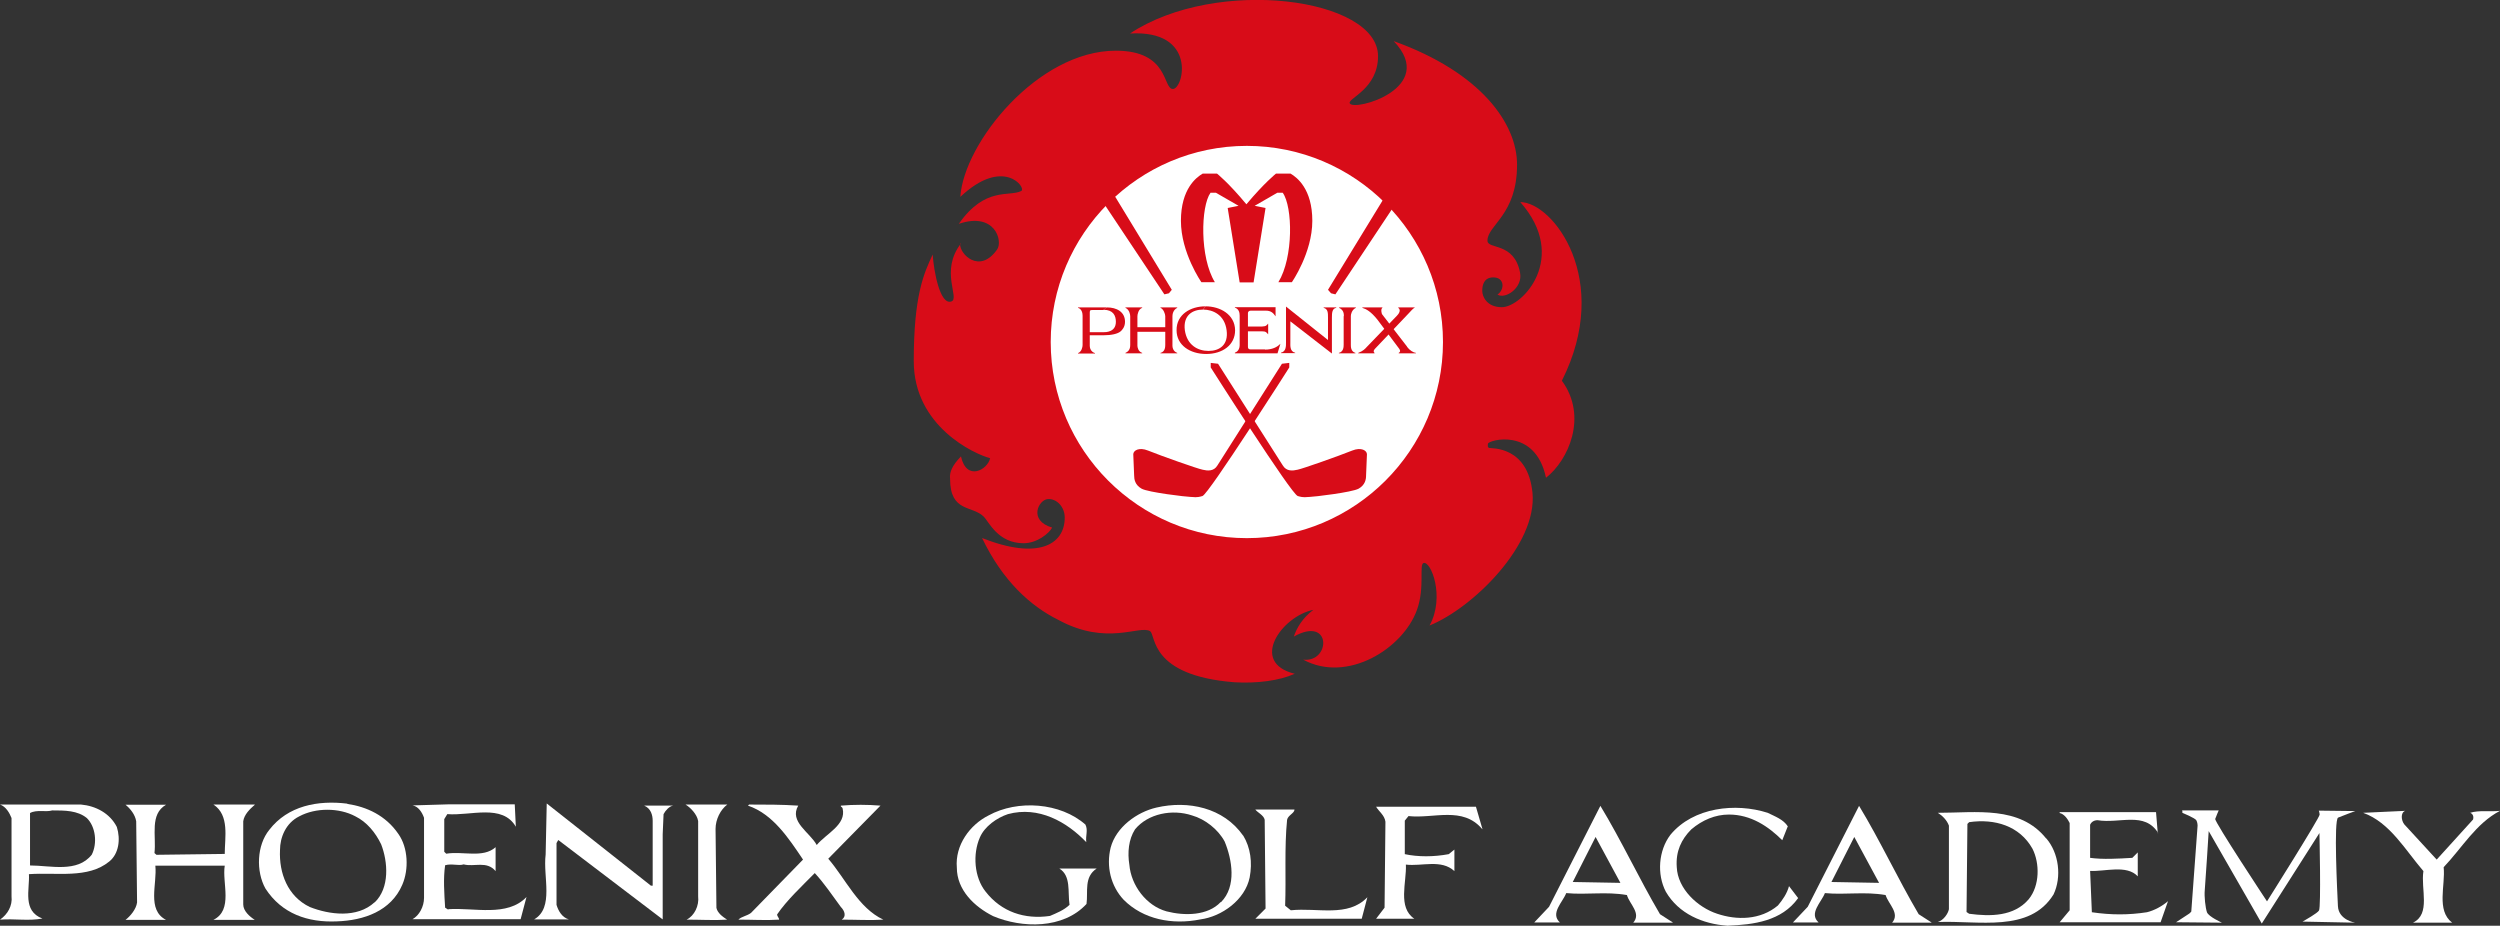
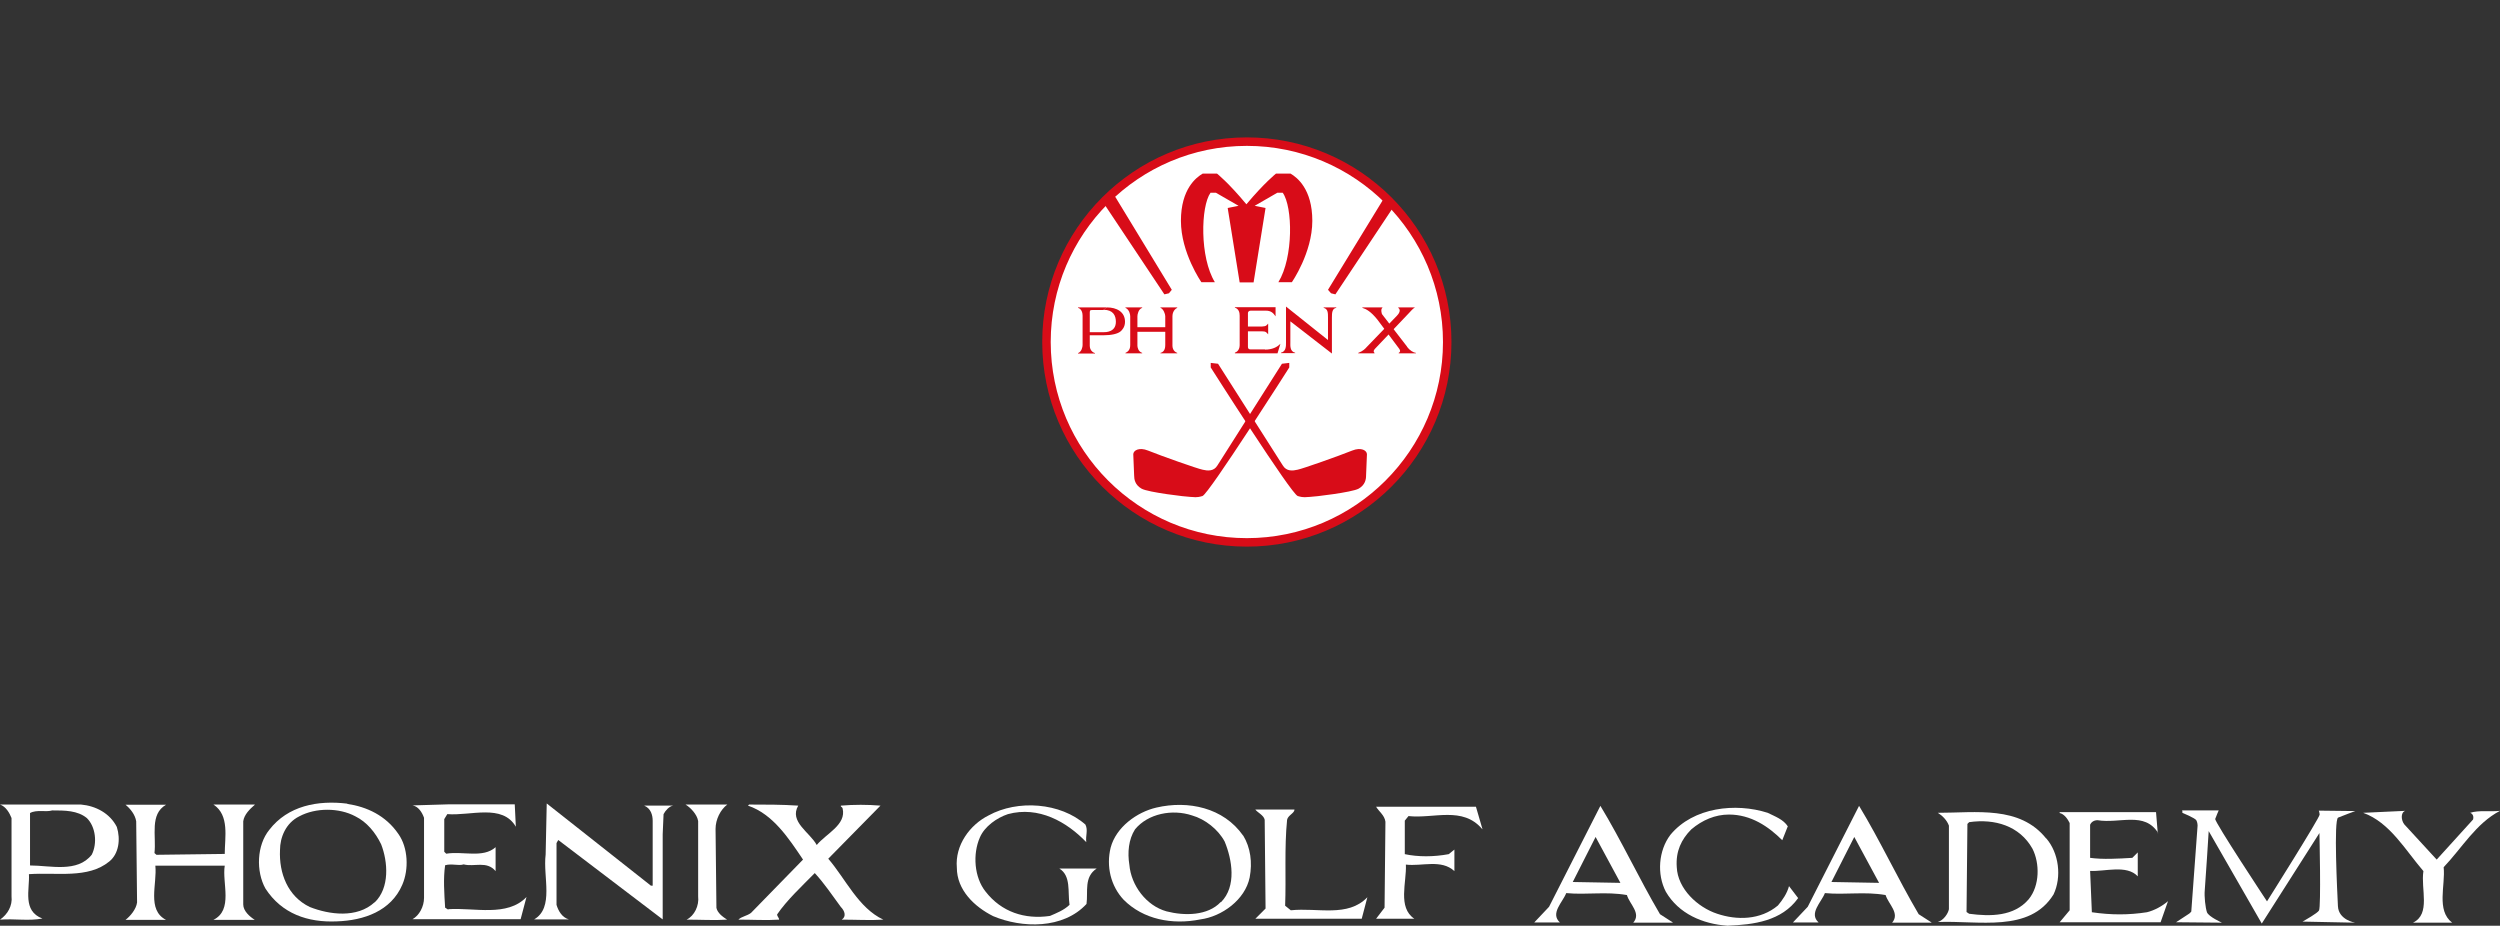
<svg xmlns="http://www.w3.org/2000/svg" id="_レイヤー_2" data-name="レイヤー 2" viewBox="0 0 114.91 42.55">
  <rect x="0" y="0" width="114.91" height="42.55" fill="#333333" stroke="none" />
  <defs>
    <style>
      .cls-1, .cls-2 {
        fill: #fff;
      }

      .cls-2 {
        stroke-width: .18px;
      }

      .cls-2, .cls-3 {
        stroke: #d80c18;
      }

      .cls-4 {
        fill: #d80c18;
      }

      .cls-3 {
        fill: none;
        stroke-width: .39px;
      }
    </style>
  </defs>
  <g id="_レイヤー_1-2" data-name="レイヤー 1">
    <g>
      <path class="cls-1" d="M15.97,36.94c-1.37-.17-2.74.1-3.59,1.2-.58.71-.62,1.91-.18,2.7.75,1.16,1.95,1.57,3.28,1.51,1.24-.04,2.49-.47,3.01-1.68.31-.71.27-1.71-.18-2.34-.58-.85-1.46-1.25-2.35-1.38M17.22,41.47c-.81.75-2.09.57-2.98.22-1.02-.49-1.42-1.56-1.37-2.62,0-.57.26-1.24.89-1.55.75-.4,1.82-.4,2.57,0,.53.26.93.75,1.19,1.29.31.8.4,2-.3,2.67h0Z" />
      <path class="cls-1" d="M30,37.73v2.98h-.08l-4.79-3.78-.05,2.35c-.13,1.03.4,2.44-.53,2.98h1.6c-.32-.09-.49-.4-.57-.67v-2.84l.08-.14,4.8,3.65v-3.91l.04-.93c.09-.17.26-.36.44-.39h-1.33c.31.13.39.44.39.7h0Z" />
      <path class="cls-1" d="M3.73,36.98H0c.27.09.44.39.53.62v3.6c.05.43-.18.83-.53,1.07.71-.05,1.29.07,1.95-.05-.93-.35-.58-1.33-.62-2.04,1.29-.09,2.71.22,3.69-.58.44-.35.53-1.02.35-1.59-.32-.63-.97-.97-1.65-1.03M4.22,39.28c-.66.85-1.91.5-2.84.5v-2.41c.31-.17.72-.03,1.02-.12.58,0,1.16,0,1.59.35.41.4.49,1.16.23,1.68h0Z" />
      <path class="cls-1" d="M11.71,36.98h-1.9c.75.49.52,1.52.52,2.27l-3.14.04-.09-.08c.09-.8-.23-1.78.53-2.22h-1.86c.22.18.44.45.49.76l.04,3.73c-.04.31-.31.63-.53.8h1.86c-.89-.46-.4-1.65-.49-2.49h3.19c-.13.8.4,2.03-.52,2.49h1.9c-.22-.14-.53-.4-.53-.71v-3.82c.04-.31.31-.57.53-.76h0Z" />
      <path class="cls-1" d="M20.6,41.81l-.14-.09c-.04-.67-.09-1.33,0-1.95.31-.09.62.04.85-.04.49.13,1.06-.18,1.47.31v-1.1c-.58.52-1.51.17-2.27.3l-.09-.09v-1.5l.14-.23c1.06.09,2.53-.49,3.15.58l-.05-1.03h-3.02l-1.68.05c.26.04.44.31.53.57v3.68c0,.4-.22.81-.53.98h4.97l.27-1.02c-.89.93-2.4.48-3.59.56h0Z" />
      <path class="cls-1" d="M33.42,36.98h-1.91c.23.14.53.45.58.76v3.46c.05.43-.17.89-.53,1.07.62,0,1.29.04,1.86,0-.22-.14-.44-.31-.49-.54l-.04-3.63c0-.44.23-.89.54-1.12h0Z" />
      <path class="cls-1" d="M38.07,39.47l2.4-2.44c-.58-.05-1.24-.05-1.82,0v.04s.08.05.08.09c.18.75-.75,1.15-1.19,1.68-.31-.58-1.28-1.07-.85-1.81-.75-.05-1.51-.05-2.26-.05l-.05.05c1.15.39,1.87,1.5,2.53,2.48l-2.39,2.45c-.18.14-.45.17-.58.31.63,0,1.29.04,1.87,0,0-.09-.09-.14-.09-.24.44-.65,1.16-1.32,1.73-1.9.45.49.8,1.02,1.2,1.56.18.18.26.44.04.58.62,0,1.33.04,1.91,0-1.15-.54-1.73-1.87-2.53-2.8h0Z" />
      <g>
        <path class="cls-1" d="M49.89,37.9c.13.26,0,.51.04.81-.9-.94-2.19-1.67-3.6-1.29-.51.17-1.07.56-1.29,1.07-.34.77-.26,1.84.26,2.49.73.94,1.8,1.29,2.96,1.12.3-.13.64-.26.9-.51-.09-.6.08-1.33-.47-1.67h1.72c-.6.39-.39,1.07-.47,1.63-1.07,1.16-2.96,1.12-4.29.56-.86-.43-1.67-1.2-1.67-2.23-.09-1.03.6-1.97,1.46-2.4,1.33-.73,3.3-.6,4.46.43Z" />
        <path class="cls-1" d="M68.13,38.11c-.9-1.07-2.23-.47-3.39-.6l-.17.21v1.54c.6.13,1.33.13,2.02,0l.26-.21v.99c-.6-.56-1.5-.21-2.23-.3.04.81-.39,1.97.39,2.49h-1.76l.39-.51.04-3.95c-.04-.3-.3-.47-.43-.69h4.59l.3,1.03Z" />
        <path class="cls-1" d="M59.5,37.21c0,.17-.3.26-.34.47-.13,1.29-.04,2.66-.09,3.95l.26.21c1.24-.13,2.62.34,3.52-.6l-.26.99h-4.89l.47-.47-.04-4.08c-.04-.21-.34-.34-.43-.47h1.8Z" />
        <path class="cls-1" d="M57.14,38.41c-.9-1.29-2.53-1.63-3.99-1.29-.9.21-1.85.9-2.1,1.84-.21.86,0,1.76.6,2.4.9.9,2.23,1.16,3.52.9.99-.13,2.06-.9,2.27-1.93.13-.69.04-1.37-.3-1.93ZM56.11,41.46c-.6.64-1.67.64-2.49.43-.94-.26-1.63-1.2-1.71-2.14-.09-.56-.04-1.16.26-1.63.6-.73,1.72-.94,2.62-.64.6.17,1.2.64,1.5,1.2.34.82.56,2.06-.17,2.79Z" />
      </g>
      <path class="cls-1" d="M76.89,42.4l-.59-.38c-.97-1.65-1.77-3.38-2.74-4.98l-2.36,4.64-.68.72h1.18c-.46-.42.13-.93.29-1.35.93.09,1.82-.08,2.79.09.12.42.67.84.29,1.27h1.81ZM72.29,40.54l1.05-2.07,1.14,2.11-2.19-.04Z" />
      <path class="cls-1" d="M88.78,42.4l-.59-.38c-.97-1.65-1.77-3.38-2.74-4.98l-2.36,4.64-.68.72h1.18c-.46-.42.13-.93.29-1.35.93.09,1.82-.08,2.79.09.13.42.67.84.3,1.27h1.81ZM84.18,40.54l1.05-2.07,1.14,2.11-2.19-.04Z" />
      <path class="cls-1" d="M99.2,38.29c-.63-1.01-1.77-.42-2.79-.59-.17,0-.29.09-.34.21v1.52c.59.08,1.27.04,1.94,0l.25-.25v1.1c-.51-.55-1.52-.21-2.19-.25l.08,1.9c.88.13,1.69.13,2.53,0,.34-.08.72-.29.97-.51l-.34.97h-4.64l.46-.55v-4.01c-.08-.17-.25-.42-.46-.46v-.04h4.43l.08.97Z" />
      <path class="cls-1" d="M94.05,38.54c-1.22-1.52-3.21-1.18-4.98-1.18.21.13.42.34.51.59v3.84c-.04.21-.25.51-.51.59,1.86-.08,4.22.51,5.32-1.27.38-.8.25-1.9-.34-2.58ZM93.25,41.33c-.68.8-1.77.8-2.74.67l-.12-.08.04-4.05.08-.08c1.18-.17,2.32.17,2.91,1.22.34.67.34,1.69-.17,2.32Z" />
      <path class="cls-1" d="M82.17,37.99l-.25.63c-.63-.63-1.44-1.18-2.45-1.18-.63,0-1.22.25-1.73.68-.46.46-.72,1.01-.67,1.73.04,1.01.97,1.86,1.86,2.15.89.3,1.98.3,2.79-.38.21-.25.42-.55.51-.89l.42.55c-.76,1.06-2.03,1.22-3.25,1.27-1.14-.08-2.24-.55-2.83-1.56-.42-.8-.34-1.9.21-2.62,1.05-1.27,3-1.48,4.47-1.01.34.17.72.3.93.63Z" />
      <path class="cls-1" d="M114.91,37.27c-1.1.57-1.75,1.71-2.59,2.59.09.83-.35,1.98.39,2.55h-1.8c.83-.4.35-1.54.48-2.37-.83-.96-1.54-2.24-2.77-2.68l1.93-.09c-.22.09-.18.44-.04.62l1.49,1.62,1.67-1.84c.04-.13,0-.26-.13-.31.39-.13.92-.04,1.36-.09Z" />
      <path class="cls-1" d="M100.31,37.27v.09s.58.24.64.34c.06.1.06.25.06.25l-.29,3.95s-.03.04-.09.09c-.06.04-.61.4-.61.4l2.11.02s-.61-.27-.69-.48c-.07-.21-.13-.72-.1-1.02.03-.3.18-2.71.18-2.71l2.44,4.25,2.65-4.16s.08,3.41-.02,3.56c-.08.13-.62.43-.74.5-.01,0-.02.01-.02.01l2.42.05s-.76-.12-.79-.76c-.03-.64-.2-3.98.01-4.07.21-.09.79-.3.79-.3l-1.68-.02s.03.06.04.18c.02.12-2.42,3.99-2.42,3.99,0,0-2.42-3.66-2.38-3.79.04-.12.16-.39.16-.39h-1.69Z" />
      <g>
-         <path class="cls-4" d="M44.13,11.21c-.03.46.89,1.41,1.7.26.28-.39-.1-1.75-1.76-1.18,1.21-1.73,2.31-1.23,2.87-1.51.26-.13-.81-1.61-2.8.27.16-2.48,3.56-6.72,7.15-6.72,2.46,0,2.15,1.76,2.62,1.76.5,0,1.13-2.73-1.97-2.55,3.99-2.64,11.4-1.63,11.4,1.04,0,1.52-1.41,1.94-1.3,2.17.18.39,4.08-.7,2.02-2.86,4.01,1.44,5.67,3.79,5.67,5.68,0,2.32-1.36,2.77-1.36,3.49,0,.42,1.23.05,1.5,1.48.13.69-.68,1.23-1.04,1,.34-.23.33-.79-.19-.79-.44,0-.51.36-.51.62s.21.75.9.75c.95,0,3.09-2.29.85-4.83,1.49,0,4.25,3.56,1.91,8.21,1.21,1.65.29,3.67-.73,4.46-.49-2.35-2.67-1.73-2.67-1.56,0,.07-.03.16.06.19.08.03,1.78-.11,1.99,2.07.22,2.37-2.73,5.28-4.73,6.09.72-1.32.06-2.98-.28-2.87-.21.07.07,1.13-.3,2.15-.64,1.79-3.21,3.39-5.23,2.29,1.27.15,1.32-2.04-.43-1.06.13-.39.39-.85.9-1.23-1.45.29-2.97,2.42-.86,2.94-.71.32-1.74.45-2.77.39-3.93-.31-3.6-2.18-3.88-2.35-.49-.29-1.98.7-4.22-.52-1.27-.63-2.55-1.78-3.5-3.76,2.54,1.01,3.8.33,3.8-.94,0-.48-.36-.88-.78-.85-.42.03-.91.98.2,1.31-.13.26-.69.72-1.31.72-1.18,0-1.6-.99-1.83-1.22-.53-.53-1.55-.19-1.55-1.74-.04-.31.11-.63.5-1.03.26,1.17,1.24.6,1.34.08-.7-.18-3.51-1.45-3.51-4.46s.46-4.03.87-4.9c.05.75.33,2.32.85,2.16.43-.13-.55-1.4.46-2.68Z" />
        <path class="cls-2" d="M48.1,15.72c0,5.08,4.13,9.21,9.21,9.21s9.21-4.13,9.21-9.21-4.13-9.21-9.21-9.21-9.21,4.13-9.21,9.21Z" />
        <path class="cls-3" d="M48.1,15.72c0,5.08,4.13,9.21,9.21,9.21s9.21-4.13,9.21-9.21-4.13-9.21-9.21-9.21-9.21,4.13-9.21,9.21Z" />
        <path class="cls-4" d="M55.95,7.98h-.67c-.29.17-1,.7-1,2.17s.94,2.82.94,2.82h.62c-.7-1.14-.65-3.48-.2-4.11h.25l1.04.6-.5.1.55,3.42h.64l.55-3.42-.5-.1,1.04-.6h.25c.46.64.5,2.97-.2,4.11h.62s.94-1.35.94-2.82-.71-2-1-2.17h-.67s-.53.42-1.36,1.41c-.82-.99-1.35-1.41-1.35-1.41Z" />
        <path class="cls-4" d="M50.73,14.25h-.51c-.09,0-.13,0-.13.11v.91c.06,0,.55,0,.62,0,.12,0,.58,0,.58-.48,0-.29-.13-.55-.56-.55l.15-.11c.44,0,.83.2.83.66,0,.25-.14.38-.19.43-.14.13-.45.19-.79.19-.08,0-.56,0-.64,0v.49c0,.08.04.27.24.33v.02h-.78v-.02c.17-.06.21-.29.21-.37v-1.35c0-.1-.03-.31-.21-.36v-.02h1.32l-.15.11Z" />
        <path class="cls-4" d="M51.73,16.22c.21-.09.22-.27.22-.37v-1.31c0-.09-.04-.31-.22-.39v-.02h.77v.02c-.18.06-.22.31-.22.39v.5h1.28v-.51c0-.09-.08-.33-.22-.38v-.02h.77v.02c-.19.09-.22.3-.22.38v1.36c0,.06.02.26.22.33v.02h-.77v-.02c.21-.05.22-.27.22-.37v-.6h-1.28v.64c0,.06.03.27.22.33v.02h-.77v-.02Z" />
-         <path class="cls-4" d="M55.3,14.23c.46,0,.99.25,1.08.95.09.68-.33.95-.83.95s-.99-.27-1.09-.95c-.09-.7.37-.95.83-.95l.11-.15c-.67,0-1.33.37-1.32,1.1,0,.68.61,1.09,1.36,1.09s1.33-.41,1.33-1.09c-.01-.73-.69-1.1-1.36-1.1l-.11.15Z" />
        <path class="cls-4" d="M58.14,16.07c.33,0,.56-.11.7-.26h.01l-.13.43h-1.96v-.03c.18-.06.22-.24.22-.34v-1.36c0-.15-.04-.31-.22-.37v-.02h1.87v.42s0,0,0,0c-.11-.17-.23-.26-.44-.26h-.7c-.05,0-.13.02-.13.12v.61h.48c.28,0,.35,0,.44-.13h.01v.48h-.01c-.11-.15-.17-.13-.44-.13h-.48v.71c0,.06.02.12.11.12h.68Z" />
        <path class="cls-4" d="M61.43,14.15c-.2.02-.21.23-.21.45v1.65l-1.91-1.48v.97c0,.13-.03.42.22.47v.02h-.65v-.02c.24-.05.23-.32.23-.47v-1.65l1.93,1.54v-1.03c0-.22,0-.4-.2-.45v-.02h.58v.02Z" />
        <g>
          <path class="cls-4" d="M64.67,15.94c.13.17.3.27.41.28v.02h-.79v-.02c.08-.04.08-.1.03-.18l-1.01-1.35c-.3-.37-.5-.48-.69-.54v-.02h.92v.02c-.09.05-.03.29-.01.3l1.15,1.49Z" />
          <path class="cls-4" d="M64.21,14.51c.09-.09.2-.26.06-.36v-.02h.75v.02c-.06.01-.19.17-.25.23l-1.55,1.63c-.08.08-.11.15-.04.21v.02h-.75v-.02c.22-.08.33-.2.39-.27l1.39-1.44Z" />
        </g>
-         <path class="cls-4" d="M61.77,14.53c0-.09,0-.28-.22-.38v-.02h.77v.02c-.19.09-.23.3-.23.38v1.32c0,.09,0,.31.21.37v.02h-.76v-.02c.21-.05.22-.27.22-.37v-1.32Z" />
        <polyline class="cls-4" points="51.16 8.88 53.86 13.32 53.73 13.48 53.52 13.53 50.71 9.31" />
        <path class="cls-4" d="M55.99,16.72l-.34-.04v.21s3.7,5.82,4,5.91c.3.09.38.04.55.04s1.95-.21,2.25-.38c.3-.17.34-.43.34-.6s.04-.81.04-.98-.26-.34-.68-.17c-.62.25-2.26.83-2.51.88-.21.05-.51.09-.68-.2l-2.98-4.68Z" />
        <polyline class="cls-4" points="63.65 9.05 61.04 13.32 61.18 13.48 61.38 13.53 64.07 9.48" />
        <path class="cls-4" d="M58.92,16.72l.34-.04v.21s-3.7,5.82-3.99,5.91c-.3.09-.38.04-.55.04s-1.96-.21-2.25-.38c-.3-.17-.34-.43-.34-.6s-.04-.81-.04-.98.26-.34.68-.17c.62.25,2.26.83,2.51.88.21.05.51.09.68-.2l2.97-4.68Z" />
      </g>
    </g>
  </g>
</svg>